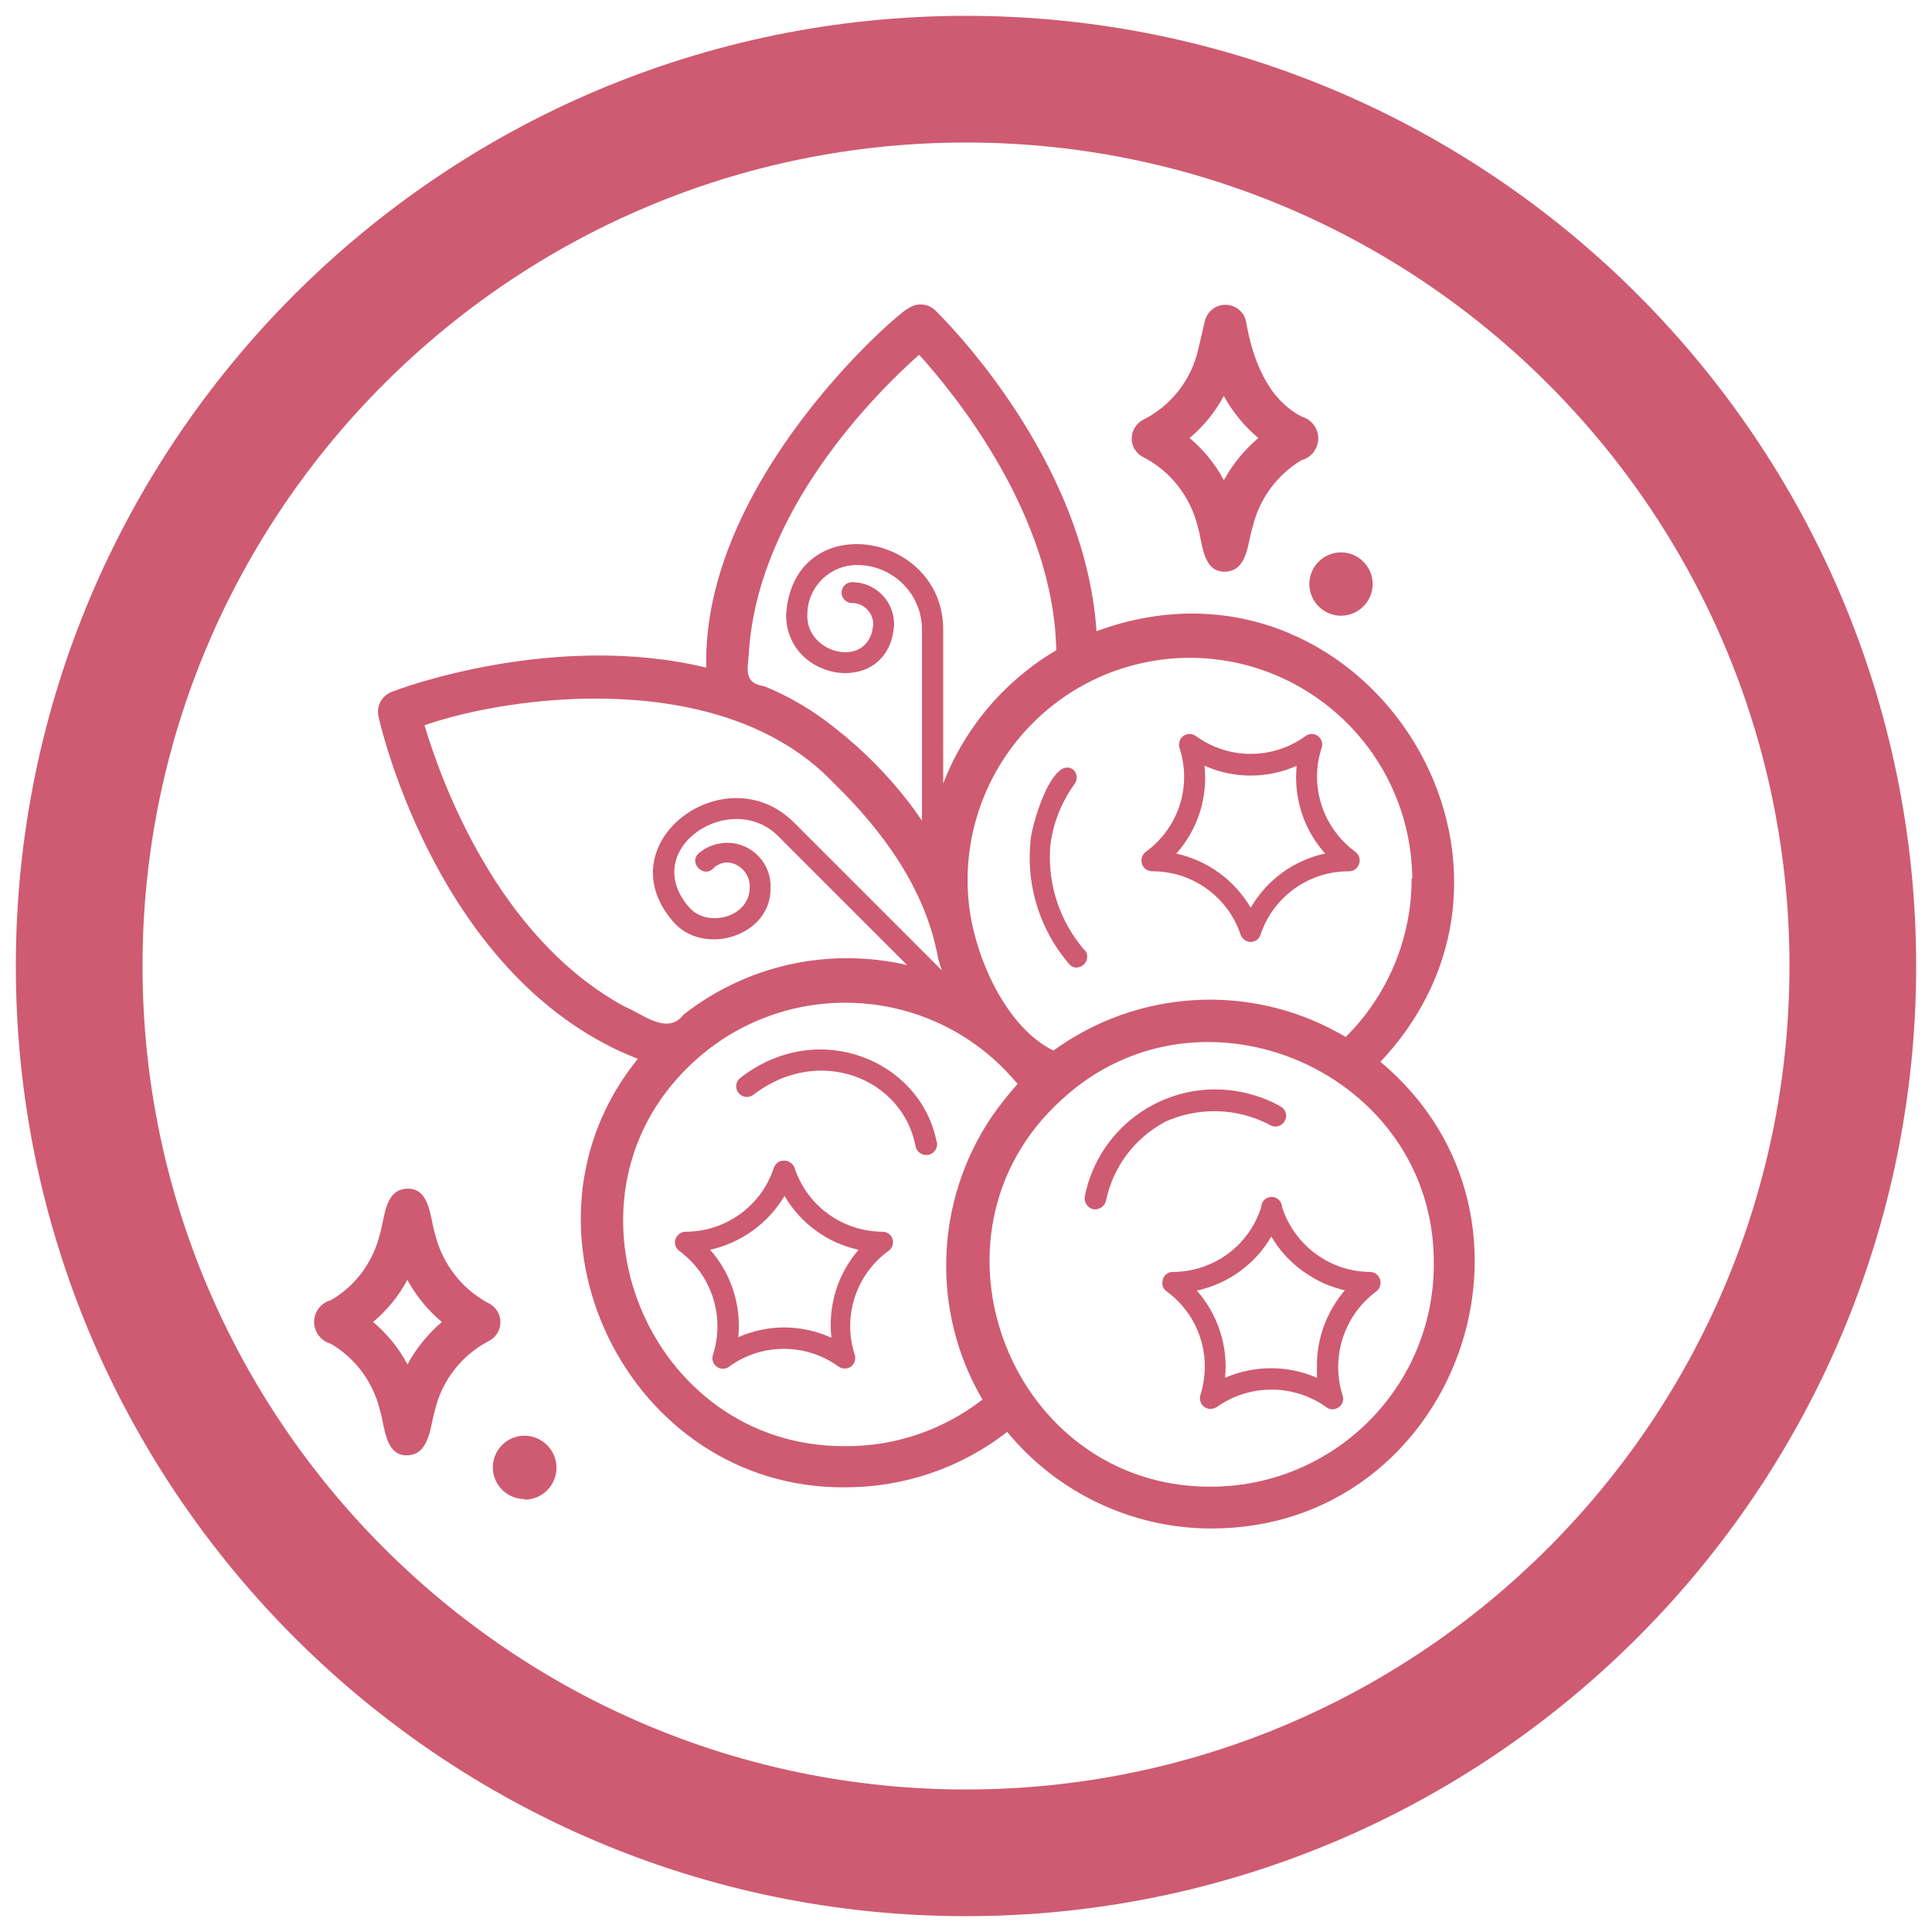
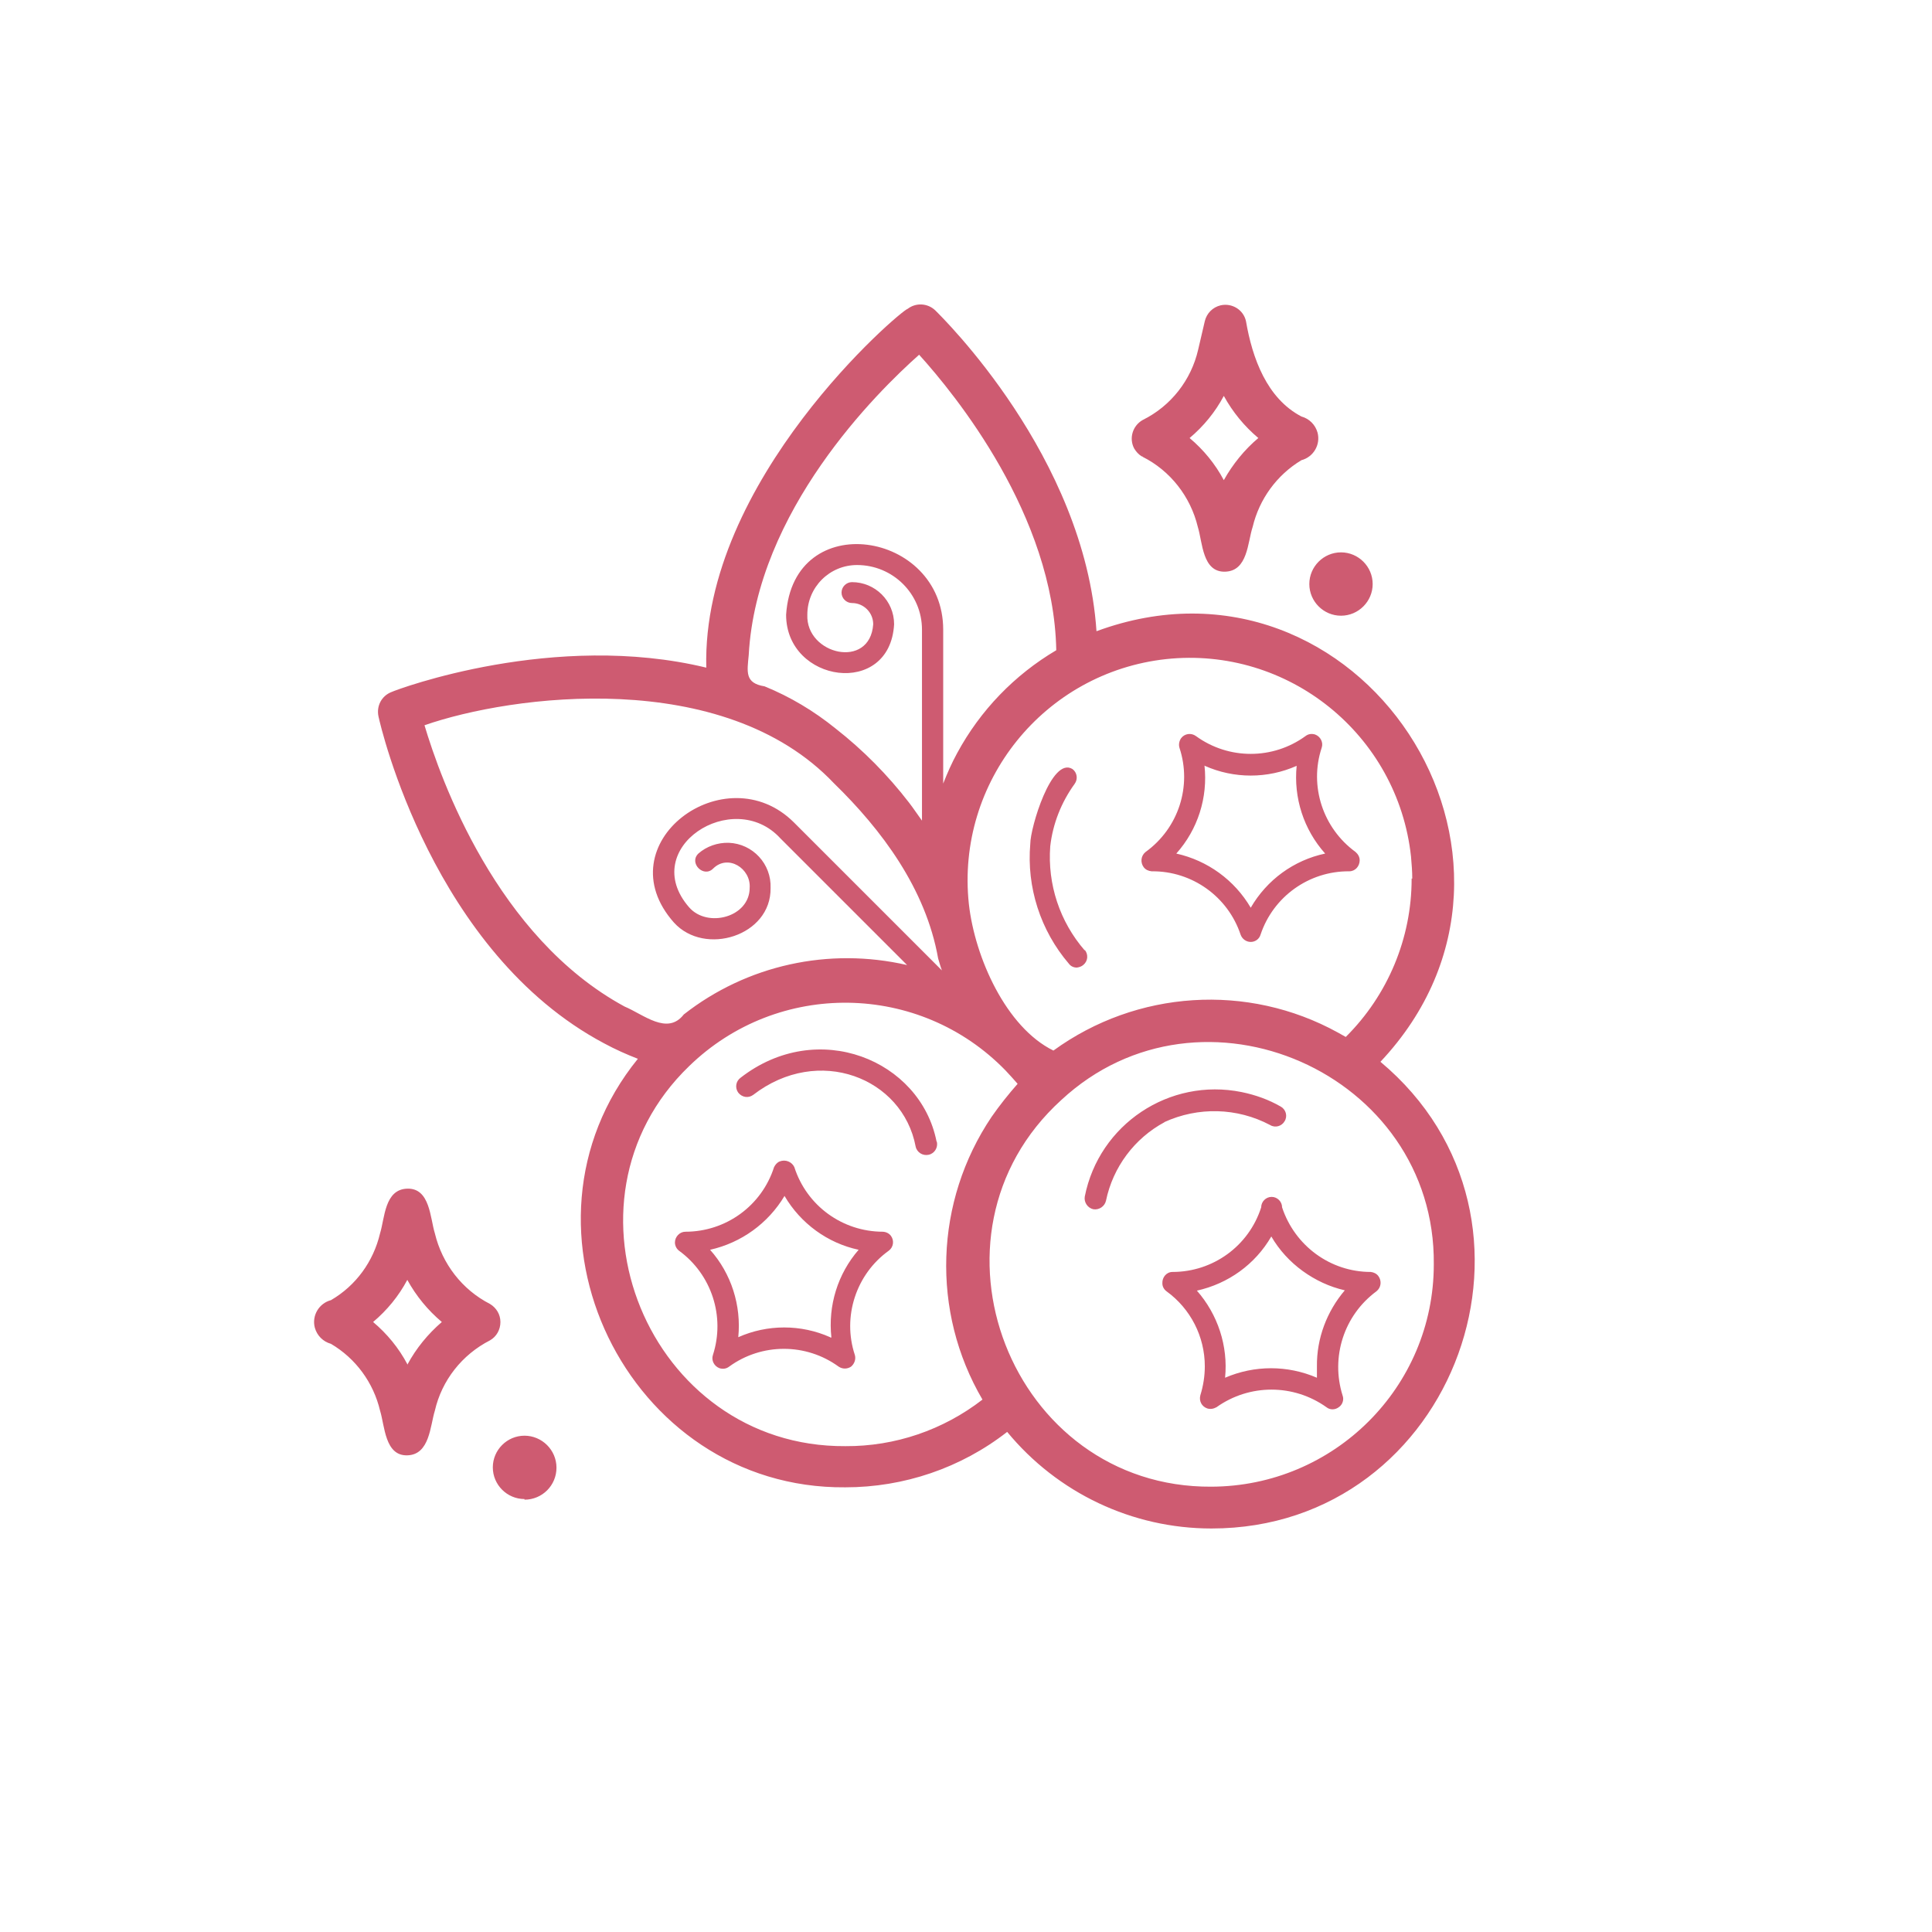
<svg xmlns="http://www.w3.org/2000/svg" viewBox="0 0 61 61" data-name="Layer 1" id="Layer_1">
  <defs>
    <style>
      .cls-1 {
        fill: #ce5b71;
      }
    </style>
  </defs>
-   <path d="M30.5,60.5C13.96,60.5.5,47.04.5,30.5S13.96.5,30.5.5s30,13.46,30,30-13.46,30-30,30ZM30.5,4.5c-14.34,0-26,11.66-26,26s11.66,26,26,26,26-11.66,26-26S44.84,4.5,30.5,4.5Z" class="cls-1" />
  <path d="M43.58,33.53c6.06-6.43-.67-16.66-8.96-13.6-.37-5.52-4.89-9.93-5.09-10.13-.24-.23-.61-.25-.87-.05-.22.05-6.51,5.41-6.36,11.33-4.79-1.16-9.72.67-9.94.77-.31.12-.48.44-.41.77.07.33,1.72,7.45,7.12,10.32.35.19.71.35,1.07.49-4.33,5.33-.35,13.59,6.55,13.53,1.85,0,3.65-.61,5.11-1.75,1.59,1.93,3.95,3.05,6.45,3.05,7.72,0,11.28-9.77,5.33-14.74ZM44.57,27.75c0,1.87-.75,3.67-2.08,4.99l-.25-.14c-2.85-1.57-6.35-1.34-8.98.57-1.49-.73-2.48-2.93-2.67-4.63-.41-3.85,2.38-7.31,6.23-7.73,3.85-.41,7.31,2.38,7.73,6.23.02.23.04.47.04.7h-.02ZM23.64,20.68c.25-4.55,4.05-8.3,5.38-9.48,1.14,1.26,4.25,5.07,4.33,9.33-1.32.78-2.4,1.9-3.13,3.25-.17.31-.31.63-.44.96v-4.86c0-3.12-4.74-3.87-4.96-.47,0,2.15,3.28,2.63,3.41.3,0-.74-.6-1.33-1.33-1.33-.18,0-.33.15-.33.33s.15.33.33.33c.37,0,.67.3.67.67-.1,1.44-2.13.96-2.08-.3,0-.87.7-1.57,1.57-1.57h0c1.13,0,2.05.91,2.05,2.04,0,.01,0,.02,0,.03v6c-.14-.19-.27-.39-.41-.57-.67-.87-1.45-1.66-2.32-2.34-.68-.55-1.43-1-2.24-1.33-.63-.1-.55-.46-.5-.99ZM13.4,22.9c2.75-.96,9.44-1.85,12.93,1.83,1.51,1.47,2.9,3.33,3.29,5.53.04.13.07.25.12.38l-4.67-4.67c-2.17-2.17-6,.67-3.79,3.16.97,1.07,3.07.42,3.05-1.09.03-.76-.56-1.4-1.32-1.43-.35-.01-.7.11-.96.34-.31.3.17.78.47.47.47-.46,1.19,0,1.15.61,0,.93-1.33,1.28-1.91.62-1.63-1.87,1.39-3.81,2.88-2.18l4,4c-2.47-.57-5.06,0-7.05,1.56-.52.67-1.27,0-1.87-.25-4.04-2.19-5.81-7.18-6.32-8.89ZM26.69,45.66c-6.21.04-9.39-7.7-4.93-12,2.8-2.72,7.27-2.66,9.99.14.13.14.26.28.38.42-.29.33-.57.68-.82,1.04-1.8,2.67-1.92,6.15-.29,8.93-1.24.96-2.76,1.48-4.33,1.47ZM38.25,46.94c-6.33.04-9.44-7.94-4.74-12.21,4.42-4.1,11.82-.85,11.76,5.19,0,3.88-3.15,7.01-7.03,7.02ZM43.28,40.16c-1.28,0-2.4-.83-2.8-2.04,0-.18-.15-.33-.33-.33s-.33.15-.33.33c-.39,1.22-1.52,2.04-2.8,2.04-.19,0-.33.17-.32.36,0,.1.05.19.13.25.76.55,1.21,1.43,1.21,2.37,0,.31-.05.62-.14.91-.05.18.04.36.22.42.1.03.2.01.29-.04,1.04-.74,2.43-.74,3.47,0,.11.09.27.09.39,0,.12-.08.17-.24.12-.37-.38-1.21.04-2.53,1.07-3.29.15-.12.17-.33.06-.48-.06-.08-.15-.12-.24-.13h.03ZM41.58,43.14v.36c-.93-.4-1.97-.4-2.9,0,.1-1-.23-2-.89-2.75.99-.22,1.84-.83,2.35-1.71.25.43.59.8.99,1.09.4.29.85.5,1.33.61-.57.67-.89,1.52-.88,2.4ZM27.88,38.89c-1.28,0-2.41-.82-2.8-2.04-.08-.17-.28-.25-.46-.18-.08.03-.14.1-.18.18-.39,1.22-1.52,2.04-2.8,2.04-.18,0-.33.16-.33.34,0,.1.05.2.13.26,1.03.75,1.46,2.08,1.07,3.29-.06.17.04.36.21.42.1.03.21.02.3-.05,1.03-.75,2.43-.75,3.46,0,.12.08.27.08.39,0,.11-.09.16-.24.12-.37-.4-1.21.04-2.55,1.07-3.29.15-.11.18-.32.07-.47-.06-.08-.16-.13-.27-.13ZM26.21,42.22c-.92-.41-1.98-.41-2.9,0,.1-1-.22-2.01-.89-2.76.98-.22,1.83-.83,2.35-1.7.51.87,1.36,1.49,2.34,1.7-.66.76-.97,1.76-.86,2.77h-.03ZM36.37,27.51c1.27-.01,2.4.8,2.8,2,.05.14.18.23.32.23.14,0,.27-.09.31-.23.4-1.2,1.53-2.01,2.8-2,.19,0,.33-.16.33-.35,0-.1-.05-.19-.13-.26-1.03-.75-1.47-2.08-1.07-3.29.06-.17-.04-.36-.21-.42-.1-.03-.21-.02-.3.05-1.03.75-2.43.75-3.46,0-.15-.11-.36-.08-.47.07-.06.09-.08.2-.05.3.4,1.21-.03,2.54-1.07,3.29-.15.12-.17.33-.06.48.06.08.15.12.25.13ZM38.04,24.18c.92.41,1.98.41,2.9,0-.1,1.01.22,2.01.9,2.77-.99.21-1.84.83-2.35,1.71-.51-.87-1.36-1.49-2.35-1.71.68-.76,1-1.77.89-2.78h0ZM36.77,35.43c-.95.51-1.63,1.42-1.85,2.48-.04.18-.22.3-.4.27-.18-.04-.3-.22-.27-.4.45-2.28,2.67-3.76,4.95-3.3.44.09.86.24,1.24.46.16.09.22.3.12.46-.09.16-.3.22-.46.12-1.04-.55-2.27-.58-3.34-.09ZM34.25,29.99c.12.15.1.36-.05.48-.06.05-.13.07-.2.08-.1,0-.19-.04-.25-.12-.9-1.05-1.34-2.42-1.22-3.79,0-.5.67-2.76,1.33-2.36.15.11.18.32.07.47-.42.58-.69,1.26-.77,1.97-.09,1.2.3,2.38,1.09,3.29ZM29.58,36.05c.04.18-.07.37-.26.41-.18.04-.37-.07-.41-.26-.41-2.17-3.07-3.22-5.13-1.63-.15.11-.35.08-.47-.07-.11-.15-.08-.36.07-.47h0c2.44-1.9,5.68-.56,6.19,2.01ZM36.07,14.42c.88.44,1.52,1.26,1.75,2.22.15.48.14,1.43.86,1.41s.71-.93.87-1.41c.21-.88.76-1.64,1.54-2.11.38-.1.61-.49.51-.87-.07-.25-.26-.44-.51-.51-1.09-.57-1.55-1.84-1.75-3.01-.08-.36-.44-.58-.8-.5-.25.06-.44.25-.5.5l-.21.9c-.22.96-.86,1.78-1.75,2.22-.32.18-.44.58-.27.9.06.1.14.19.24.25h.03ZM38.64,12.5c.28.51.65.96,1.09,1.33-.44.37-.81.83-1.09,1.33-.27-.51-.64-.96-1.08-1.33.44-.37.81-.82,1.08-1.33ZM42.34,17.44c.55,0,1,.45,1,1s-.45,1-1,1-1-.45-1-1,.45-1,1-1ZM15.8,41.74c0-.24-.13-.45-.33-.57-.88-.45-1.51-1.27-1.74-2.23-.15-.48-.15-1.43-.87-1.41s-.71.93-.86,1.41c-.21.89-.76,1.65-1.55,2.11-.38.1-.61.49-.51.87.07.25.26.44.51.51.78.46,1.34,1.22,1.55,2.11.15.48.15,1.43.86,1.41.71-.02.72-.93.87-1.41.22-.96.86-1.77,1.74-2.22.21-.12.33-.34.33-.58ZM12.86,43.07c-.27-.51-.64-.96-1.08-1.33.44-.37.81-.82,1.08-1.33.28.51.65.96,1.09,1.33-.44.38-.81.83-1.09,1.35h0ZM16.56,47.33c-.55,0-1-.45-1-1s.45-1,1-1,1.01.45,1.01,1.01-.45,1.01-1.01,1.01h0Z" class="cls-1" />
</svg>